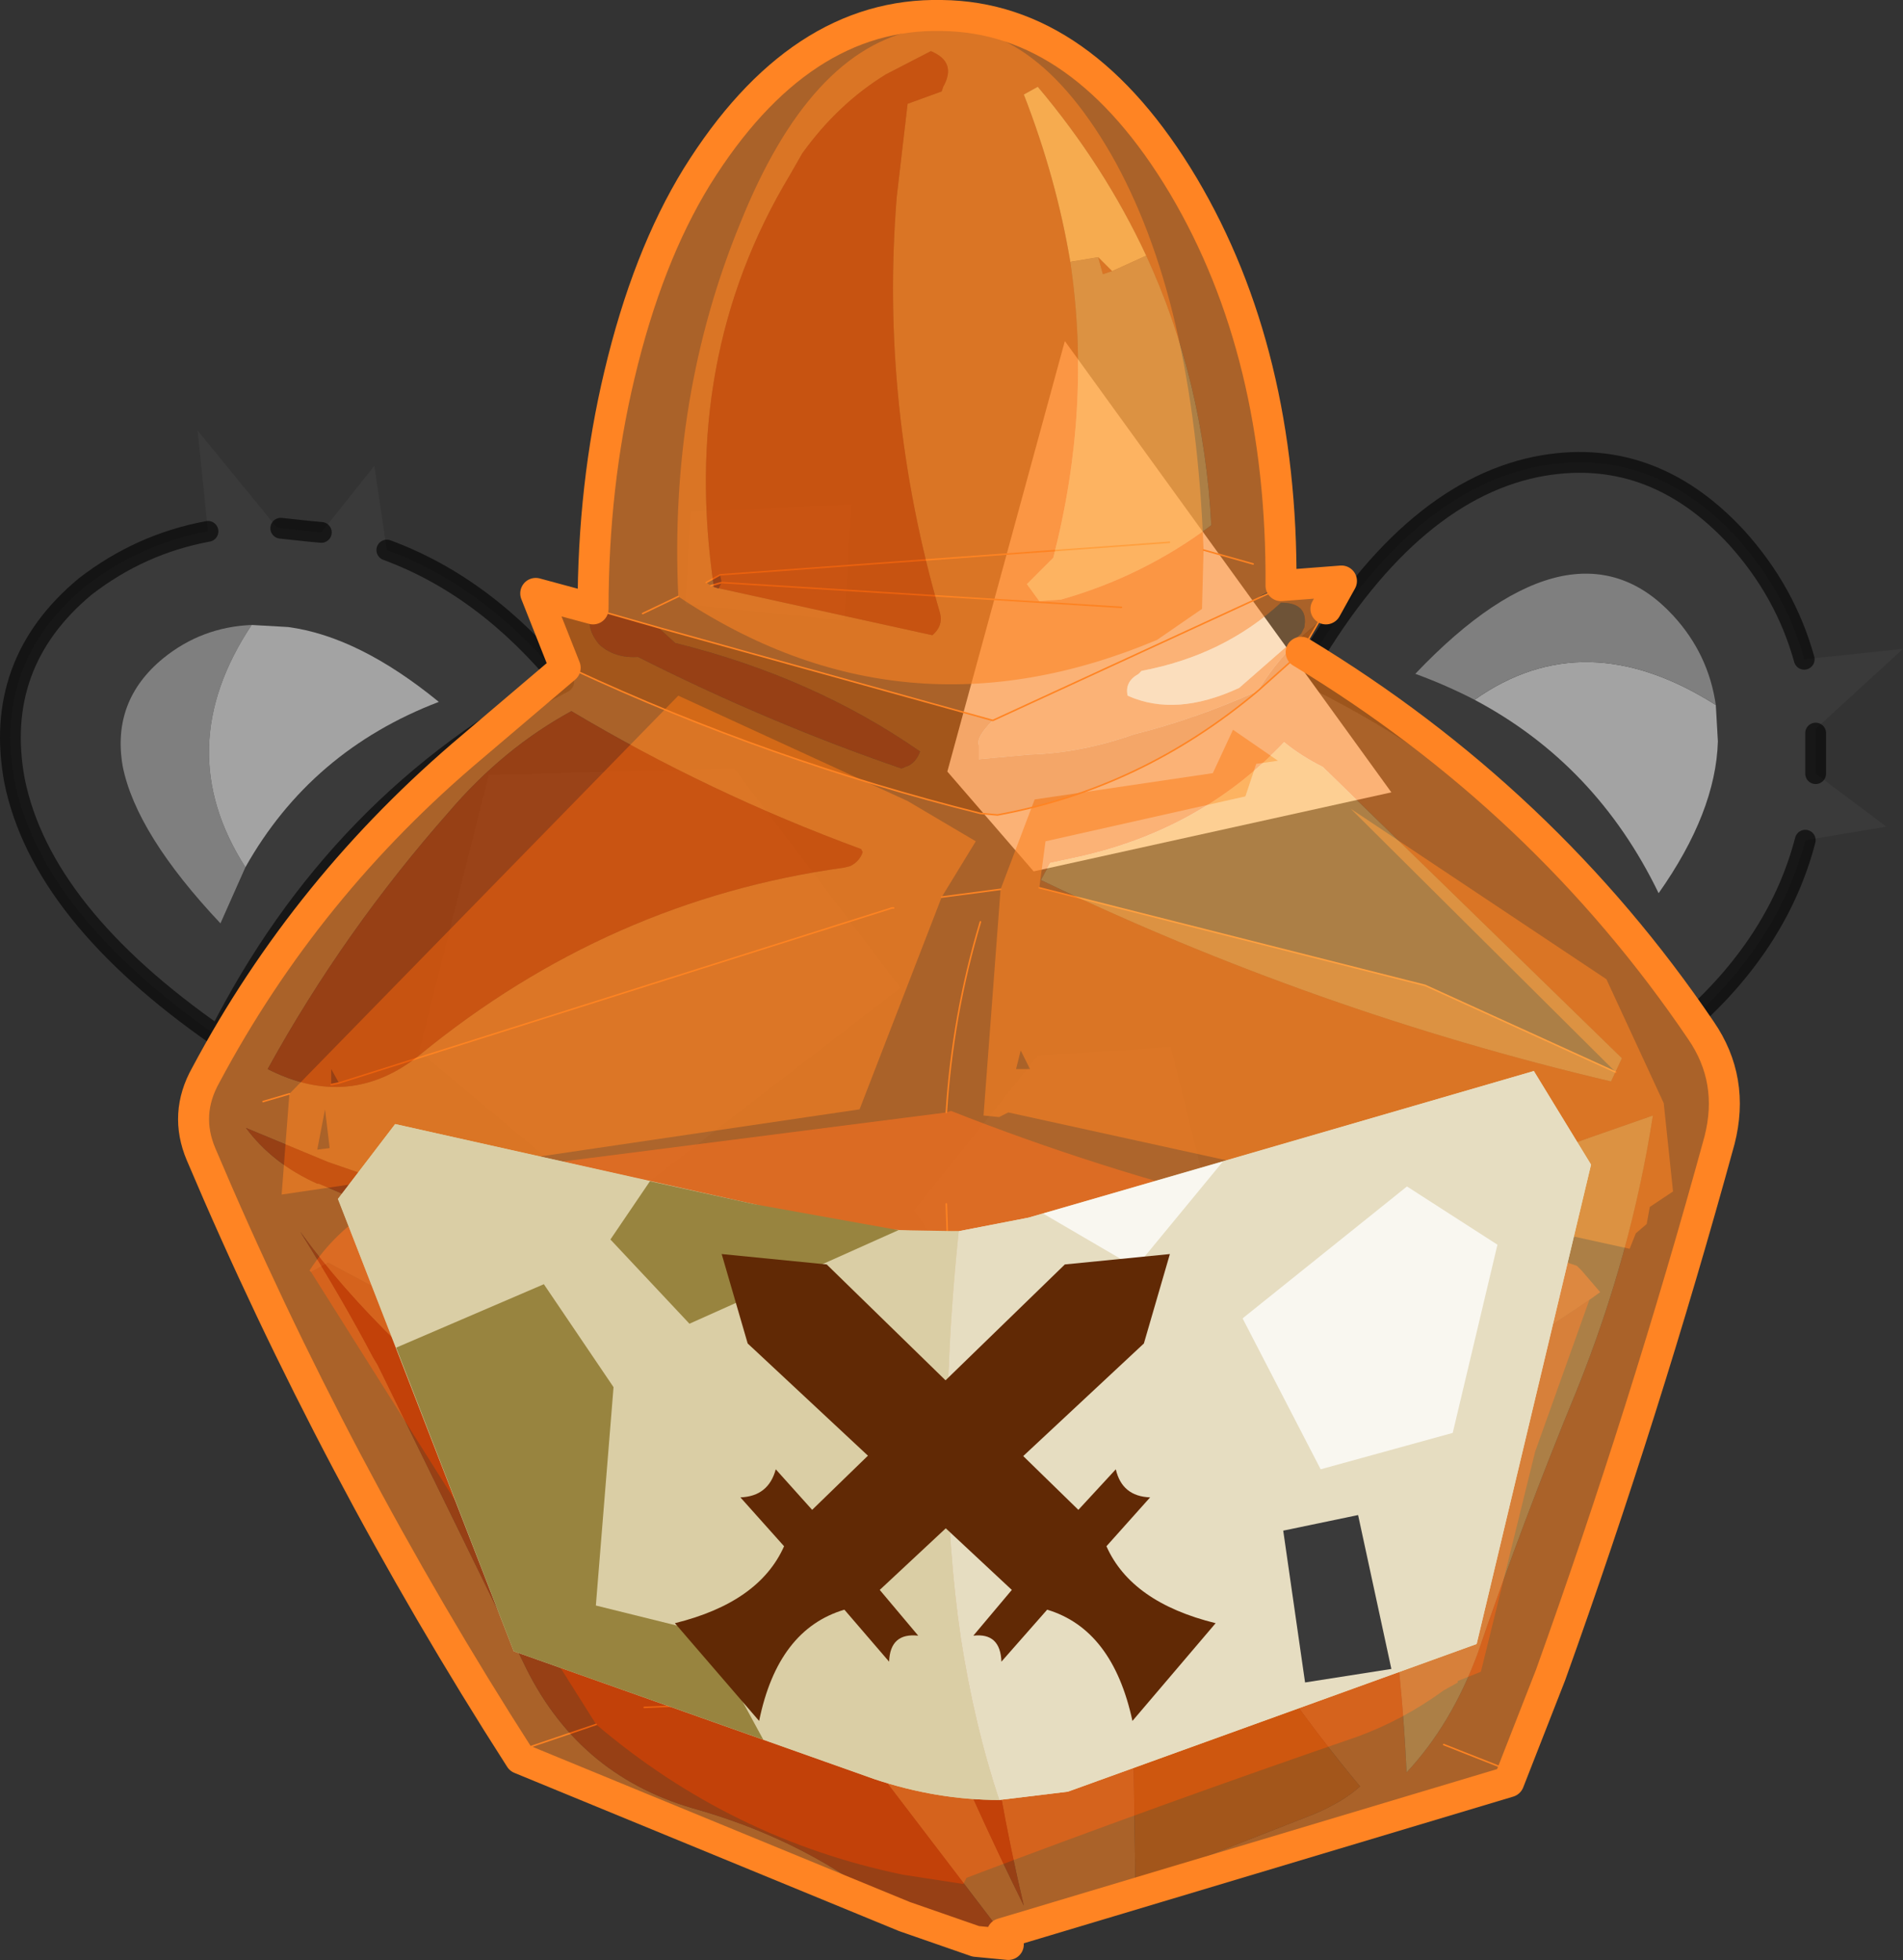
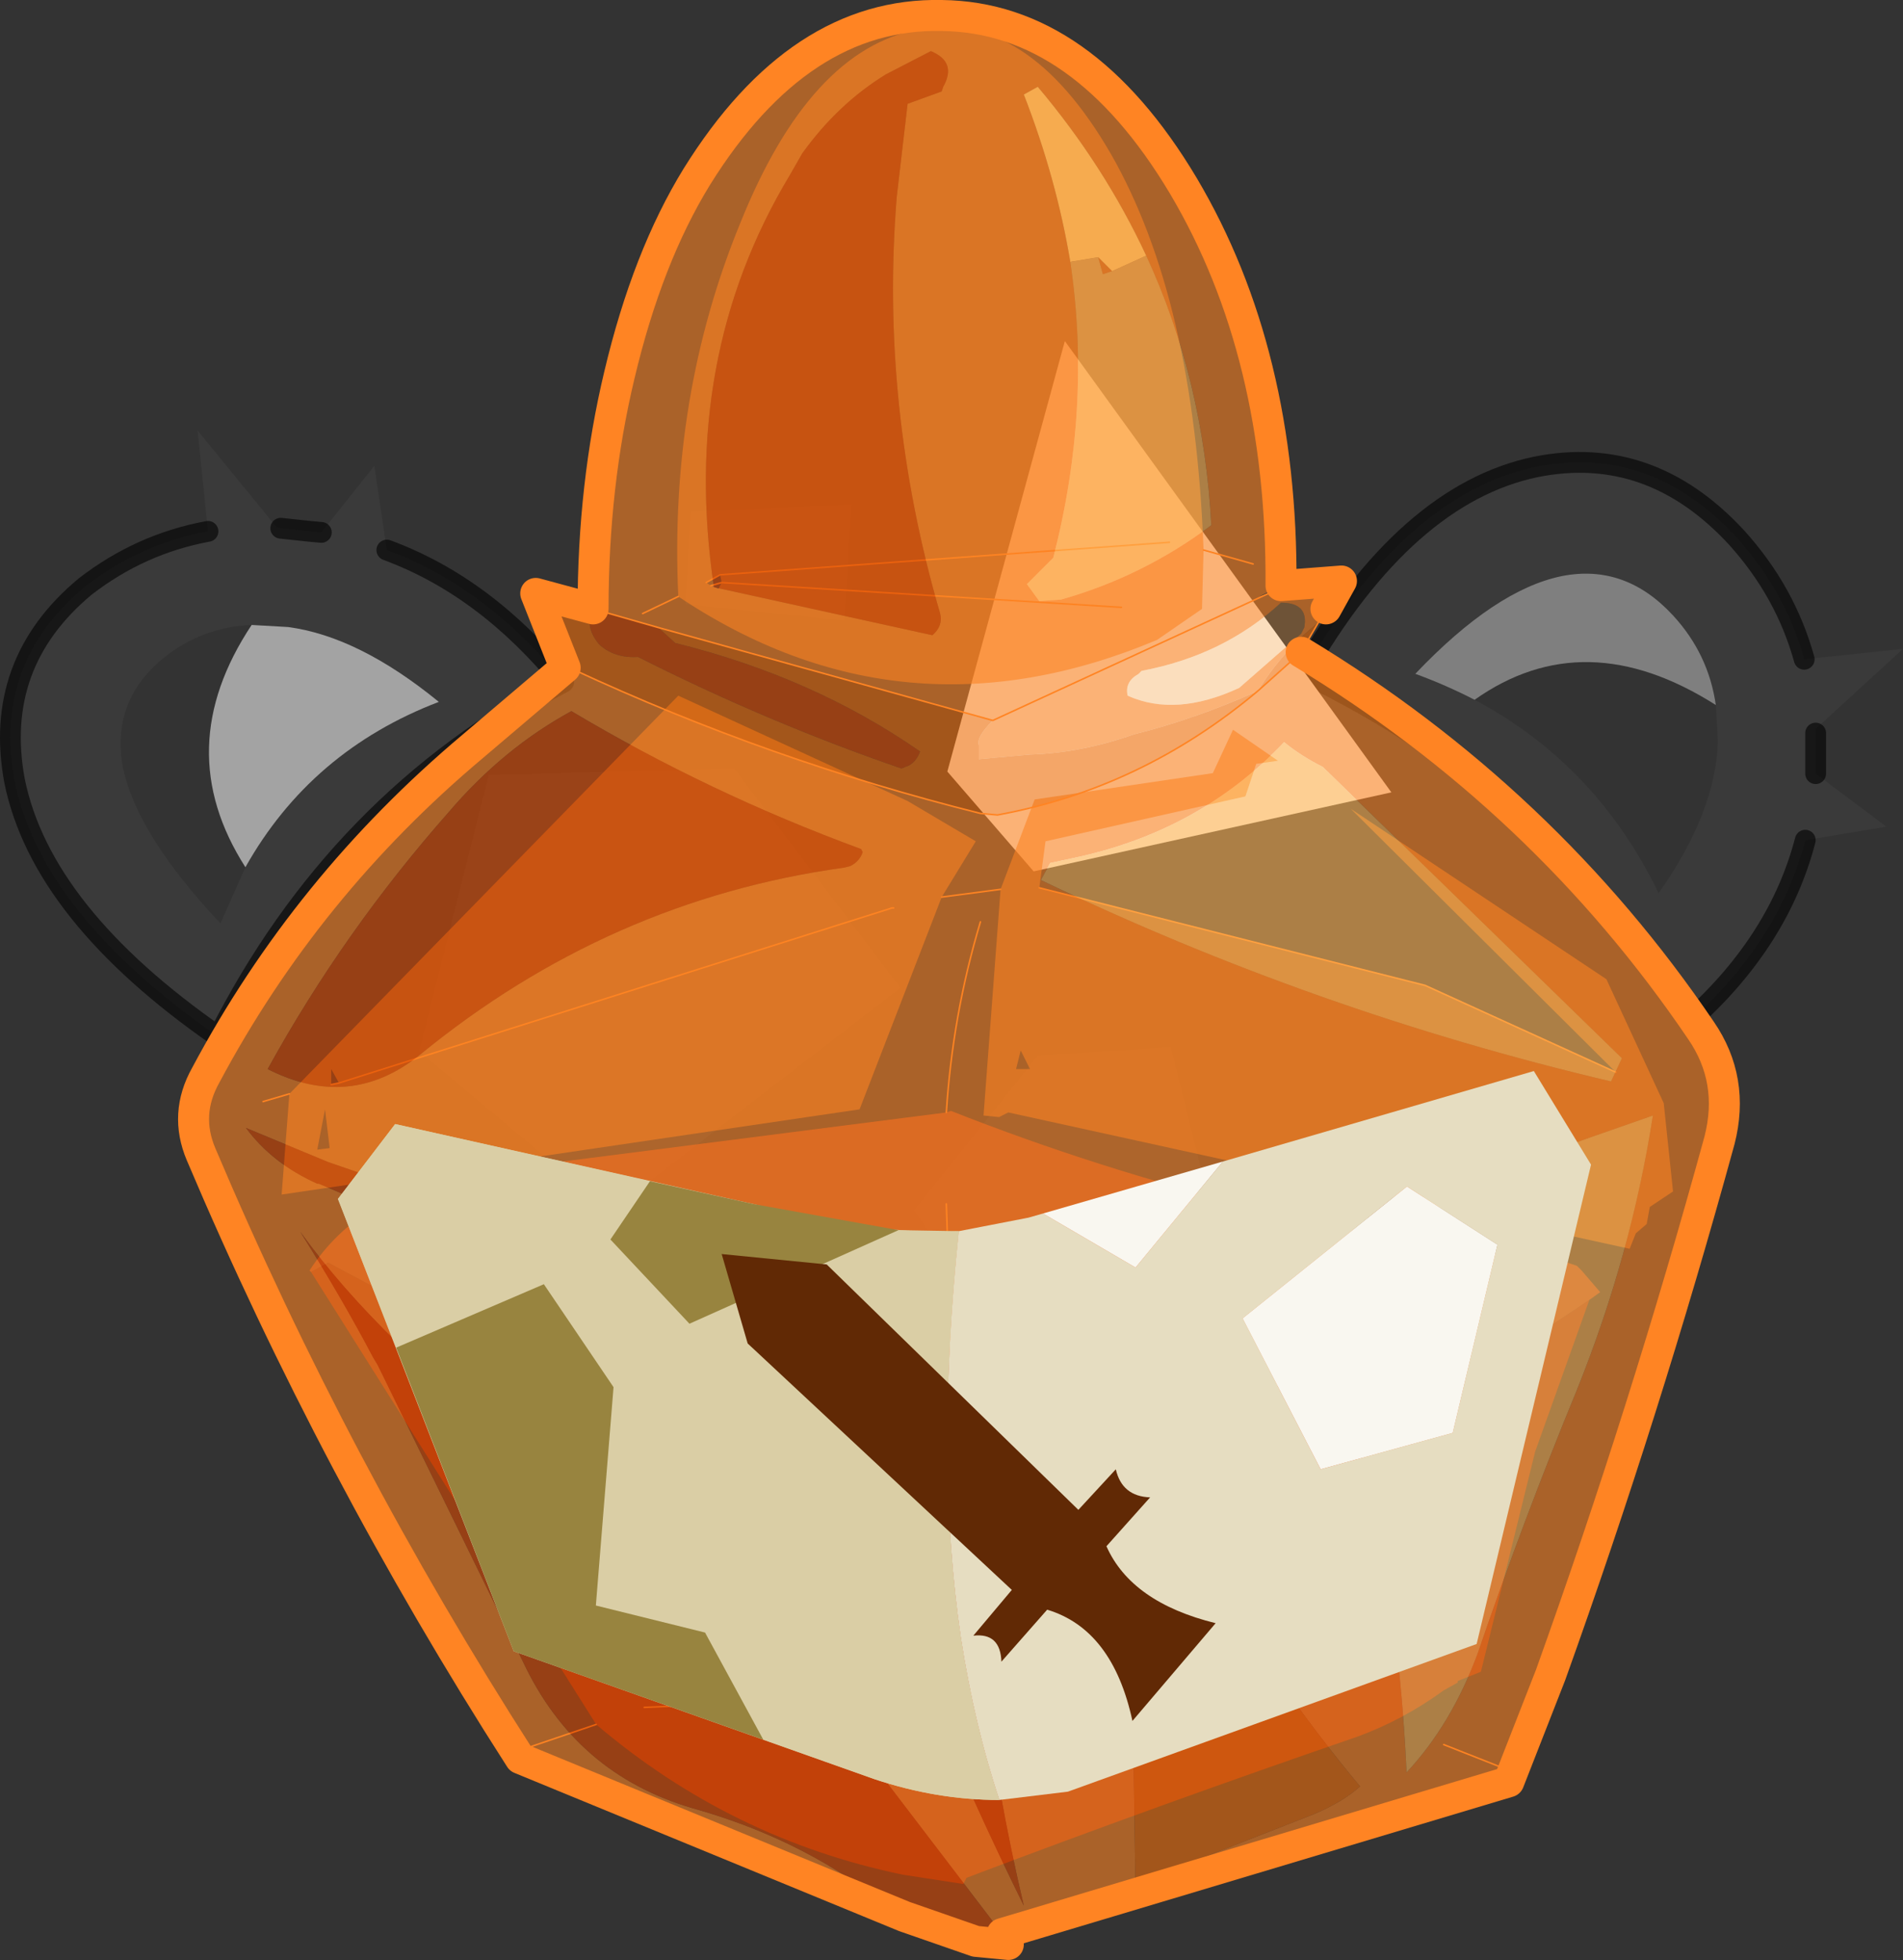
<svg xmlns="http://www.w3.org/2000/svg" xmlns:xlink="http://www.w3.org/1999/xlink" width="91.5px" height="94.25px">
  <rect width="100%" height="100%" fill="#333333" stroke="none" />
  <g transform="matrix(1, 0, 0, 1, -228.95, -153.35)">
    <use xlink:href="#object-0" width="91.5" height="63.4" transform="matrix(1, 0, 0, 1, 228.95, 169.75)" />
    <use xlink:href="#object-1" width="50.4" height="63.25" transform="matrix(1.49, 0, 0, 1.49, 237.5, 153.35)" />
    <use xlink:href="#object-2" width="60.25" height="35.05" transform="matrix(1, 0, 0, 1, 245.2, 204.85)" />
  </g>
  <defs>
    <g transform="matrix(1, 0, 0, 1, -228.95, -169.75)" id="object-0">
      <path fill-rule="evenodd" fill="#3a3a3a" stroke="none" d="M299.85 187Q305.7 190.1 308.7 196.3Q311.45 192.4 311.55 189L311.45 187.25Q311.1 184.8 309.4 182.95Q307.1 180.45 304.05 181.05Q300.85 181.7 297 185.75Q298.5 186.3 299.85 187M316.25 190.55L319.65 193.1L315.75 193.75Q314.5 198.55 310.3 202.35Q303.55 191.45 291.6 185.7Q296.55 177.1 302.8 175.8Q308.3 174.7 312.45 179.2Q314.8 181.8 315.7 185.05L320.45 184.55L316.25 188.4L316.25 188.6L316.25 190L316.25 190.55" />
-       <path fill-rule="evenodd" fill="#a3a3a3" stroke="none" d="M311.45 187.25L311.55 189Q311.45 192.4 308.7 196.3Q305.7 190.1 299.85 187Q305.15 183.25 311.45 187.25" />
      <path fill-rule="evenodd" fill="#7f7f7f" stroke="none" d="M299.85 187Q298.5 186.3 297 185.75Q300.85 181.7 304.05 181.05Q307.1 180.45 309.4 182.95Q311.1 184.8 311.45 187.25Q305.15 183.25 299.85 187" />
      <path fill="none" stroke="#000000" stroke-opacity="0.6" stroke-width="1" stroke-linecap="round" stroke-linejoin="round" d="M315.75 193.75Q314.5 198.55 310.3 202.35Q303.55 191.45 291.6 185.7Q296.55 177.1 302.8 175.8Q308.3 174.7 312.45 179.2Q314.8 181.8 315.7 185.05M316.25 188.6L316.25 190L316.25 190.55" />
      <path fill-rule="evenodd" fill="#3a3a3a" stroke="none" d="M241.05 183.4Q238.65 183.5 236.8 185Q234.3 187.05 234.85 190.2Q235.5 193.45 239.55 197.75L240.75 195.05Q243.9 189.45 250.05 187.1Q246.2 183.95 242.8 183.5L241.05 183.4M244.4 178.95L246.95 175.75L247.55 179.8Q252.3 181.55 256.05 186.15Q245.2 191.8 239.45 203.2Q230.95 197.3 229.65 190.9Q228.6 185.25 233.05 181.55Q235.7 179.5 238.95 178.9L238.45 174.05L242.25 178.7L242.45 178.75L243.85 178.9L244.4 178.95" />
-       <path fill-rule="evenodd" fill="#7f7f7f" stroke="none" d="M240.75 195.05L239.55 197.75Q235.5 193.45 234.85 190.2Q234.3 187.05 236.8 185Q238.65 183.5 241.05 183.4Q237.1 189.35 240.75 195.05" />
      <path fill-rule="evenodd" fill="#a3a3a3" stroke="none" d="M241.05 183.4L242.8 183.5Q246.2 183.95 250.05 187.1Q243.9 189.45 240.75 195.05Q237.1 189.35 241.05 183.4" />
      <path fill="none" stroke="#000000" stroke-opacity="0.6" stroke-width="1" stroke-linecap="round" stroke-linejoin="round" d="M247.55 179.8Q252.3 181.55 256.05 186.15Q245.2 191.8 239.45 203.2Q230.95 197.3 229.65 190.9Q228.6 185.25 233.05 181.55Q235.7 179.5 238.95 178.9M242.45 178.75L243.85 178.9L244.4 178.95" />
      <path fill-rule="evenodd" fill="#3a3a3a" stroke="none" d="M262.15 177.95L269.9 177.6L269.55 183.2L261.9 182.4L262.15 177.95M278.85 204.1L285.25 203.7L288.05 215L277.8 218.6L272.9 211.55L278.85 204.1M272.25 200.85L258.3 211.6L249.1 203.9L252.45 190.6L264.25 190.3L272.25 200.85" />
      <path fill-rule="evenodd" fill="#f9f7f0" stroke="none" d="M274.5 190.45L280.15 169.75L295.85 191.45L278.65 195.25L274.5 190.45" />
      <path fill-rule="evenodd" fill="#3a3a3a" stroke="none" d="M295.45 225.1L297.05 232.5L292.9 233.15L291.85 225.85L295.45 225.1" />
    </g>
    <g transform="matrix(1, 0, 0, 1, 25.2, 31.6)" id="object-1">
      <path fill-rule="evenodd" fill="#fb8322" fill-opacity="0.592" stroke="none" d="M1.35 -2.9L2.45 -5.8L8.2 -6.65L8.85 -8.05L10.3 -7.05L9.6 -6.95L9.25 -5.9L2.8 -4.45L2.6 -2.95L15.05 0.2L21.2 3L12.65 -5.5L20.9 0L22.75 4L23.05 6.85L22.3 7.35L22.2 7.9L21.85 8.2L21.65 8.7L1.6 4.3L1.3 4.45L0.8 4.4L1.35 -2.9M-0.55 -2.65L-3.2 4.2L-21.85 6.95L-21.6 3.7L-9.05 -9.15L-1.65 -5.75L0.55 -4.45L-0.55 -2.65M-1.3 -30.65Q2.2 -31.3 4.9 -26.65Q7.6 -21.95 7.9 -13.85L7.85 -11.95L6.4 -10.95Q-1.8 -7.5 -9.05 -12.35Q-9.35 -18.8 -7.05 -24.4Q-4.8 -30 -1.3 -30.65M-20 3.35L-20.25 2.9L-20.25 3.4L-20 3.35L-2.15 -2.3L-20 3.35M-2.1 -2.3L-2.15 -2.3L-2.1 -2.3M-7.65 -12.8L-7.7 -13.05L-8.15 -12.8L-8 -12.7L-7.75 -12.6L-7.65 -12.8L5.25 -12L-7.65 -12.8M1.85 2.9L2.3 2.9L2 2.3L1.85 2.9M6.8 -14.1L-7.7 -13.05L6.8 -14.1M-20.3 5.45L-20.45 4.2L-20.7 5.5L-20.3 5.45" />
      <path fill-rule="evenodd" fill="#ff581c" fill-opacity="0.592" stroke="none" d="M-0.4 4.3L-0.25 4.25Q9.25 8 19.65 9.15L19.95 9.25L20.1 9.4L20.7 10.1L20.35 10.35Q12.45 15.75 3.2 18.3L0.4 18.25Q-10.3 14.55 -20.35 9.15L-20.9 9.45L-20.95 9.4Q-19.3 6.85 -15.65 6.25L-0.4 4.3M-0.25 15.7L-0.45 16.5L-0.25 16.55L-0.25 15.7Q-0.25 11.5 -0.4 7.25Q-0.25 11.5 -0.25 15.7M-18.95 8.9L-18.8 8.95L-18.75 8.85L-18.95 8.9" />
      <path fill-rule="evenodd" fill="#e83600" fill-opacity="0.592" stroke="none" d="M20.35 10.35L18.6 15.25L16.85 22.35L16.1 22.65L16.1 22.7L15.65 22.95Q14.35 23.9 12.85 24.45Q6.45 26.65 0.25 29L0.15 29.2L-1.8 28.9Q-7.35 27.75 -11.7 24.05L-20.9 9.45L-20.35 9.15Q-10.3 14.55 0.4 18.25L3.2 18.3Q12.45 15.75 20.35 10.35M-10.15 23.5L10.05 22.6L10.7 22.85L10.05 22.6L-10.15 23.5" />
      <path fill="none" stroke="#ff8423" stroke-width="0.05" stroke-linecap="round" stroke-linejoin="round" d="M2.6 -2.95L15.05 0.2L21.2 3M1.35 -2.9L-0.55 -2.65M-21.6 3.7L-22.45 3.95M-11.7 24.05L-14.35 24.95M10.7 22.85L10.05 22.6L-10.15 23.5M17.55 25.45L15.65 24.7M-20.25 3.4L-20 3.35L-2.15 -2.3L-2.1 -2.3M-7.7 -13.05L-8.15 -12.8M-8 -12.7L-7.65 -12.8L5.25 -12M-9.05 -12.35L-10.2 -11.8M0.7 -1.85Q-0.2 1.15 -0.4 4.3M-7.7 -13.05L6.8 -14.1M-0.25 15.7Q-0.25 11.5 -0.4 7.25M-0.25 15.7L-0.25 16.55M9.5 -13.4L7.9 -13.85" />
      <path fill-rule="evenodd" fill="#fb8322" fill-opacity="0.592" stroke="none" d="M-0.55 -28.65L-0.5 -28.8Q-0.05 -29.6 -0.9 -29.95L-2.35 -29.2Q-3.9 -28.25 -5.05 -26.65L-5.45 -25.95Q-9 -20.05 -7.9 -12.65L-0.85 -11.1Q-0.5 -11.4 -0.6 -11.8Q-2.55 -18.5 -2 -25.25L-1.65 -28.25L-0.55 -28.65M6.05 -23.35Q4.7 -26.25 2.55 -28.8L2.1 -28.55Q3.15 -25.85 3.6 -23.15Q4.3 -18.45 3.05 -13.6L2.2 -12.75L2.6 -12.2L3.3 -12.25Q5.95 -13 8.15 -14.65Q7.9 -19.35 6.05 -23.35M4.5 -23.3L4.95 -22.85L4.65 -22.75L4.5 -23.3M-12.7 -10.05L-12.45 -10L-12.7 -10.05L-15.7 -7.5Q-21.05 -3 -24.3 3.1Q-25 4.35 -24.45 5.65Q-20.15 15.8 -14.15 25.15L-1.75 30.25L-2.65 29.65Q-5.2 27.7 -8.6 26.75Q-12.35 25.65 -14.05 22.05L-18.75 12.45L-18.9 12.2Q-19.9 10.3 -21.25 8.15Q-19.95 9.95 -18.1 11.75L-16.45 13.2L-9.5 18.75Q-5.75 21.65 -2.95 25.1L1.4 30.8L17.75 25.9L19.1 22.45Q22.15 13.95 24.55 5.2Q25.05 3.25 23.95 1.65Q18.9 -5.8 11.05 -10.55L9.65 -9.3Q10.45 -10.6 11.6 -11.5L11.85 -11.95L11.6 -11.5L11.75 -11.6L11.8 -11.8L11.85 -11.95Q11.9 -12.6 11.1 -12.6L10.8 -12.3L10.4 -12.45L10 -12.45L1.1 -8.35L10 -12.45L9.7 -12.35L10.4 -12.7Q10.45 -20.2 7.25 -25.6Q4 -31.05 -0.55 -31.1Q-5.15 -31.2 -8.45 -25.9Q-10.05 -23.3 -10.95 -19.5Q-11.8 -15.95 -11.8 -11.95L-9.7 -11.35L1.1 -8.35Q0.55 -7.8 0.65 -7.55L0.65 -7.45L0.65 -7.1L2.3 -7.25Q3.95 -7.3 5.65 -7.9Q7.65 -8.4 9.65 -9.3Q5.9 -6.15 1.25 -5.3L0.7 -5.35Q-6.1 -7.05 -12.45 -10L-12.6 -10.15L-12.7 -10.1L-12.7 -10.05M-12.5 -8.65Q-14.7 -7.45 -16.45 -5.4Q-19.85 -1.55 -22.3 2.9Q-19.65 4.25 -17.4 2.45Q-11.3 -2.55 -3.7 -3.6L-3.5 -3.65Q-3.2 -3.8 -3.1 -4.1L-3.15 -4.2Q-8.05 -6 -12.5 -8.65M5.9 -9.95L5.8 -9.85Q5.35 -9.6 5.45 -9.15Q7 -8.45 9.05 -9.4L11.05 -11.15L11.15 -11.35Q11.3 -12.15 10.4 -12.15Q8.55 -10.45 5.9 -9.95M2.65 -3.2Q11.5 1.05 21.05 3.3L21.4 2.55L11.75 -6.85Q11.05 -7.2 10.5 -7.65Q7.75 -4.75 3.65 -3.9L2.95 -3.75L2.65 -3.2M22.4 4.4Q18.5 5.75 13.9 7.45Q9.65 8.95 5.5 11.1Q7.15 12.2 8.9 12.65Q12.95 13.75 13.5 16.95Q14.3 22 14.45 25.6Q15.9 24.05 16.75 21.75Q18.2 17.5 19.95 13.25Q21.7 8.9 22.4 4.4M12.95 26.05Q10.2 22.75 7.75 18.6Q6.25 16.15 5.5 12.8L5.6 22.2L5.7 29.2L11.45 26.95Q12.4 26.55 12.95 26.05M-8.85 12.15Q-5.7 14.05 -4 16.9Q-2.45 19.5 -1.1 22.8Q0.35 26.35 2.1 29.9Q1.25 26.3 0.8 22.65Q0.2 18 0 11.95Q-1.7 10.2 -5.35 9.75Q-9.75 9.25 -13.95 8.05L-14.55 7.9L-20.35 5.9L-23 4.8Q-22.15 5.95 -20.7 6.6L-20.65 6.6Q-17.7 7.85 -15 9.05L-14.5 9.25L-14.3 9.35Q-11.55 10.55 -8.85 12.15" />
      <path fill-rule="evenodd" fill="#dc4900" fill-opacity="0.592" stroke="none" d="M-0.55 -28.65L-1.65 -28.25L-2 -25.25Q-2.55 -18.5 -0.6 -11.8Q-0.5 -11.4 -0.85 -11.1L-7.9 -12.65Q-9 -20.05 -5.45 -25.95L-5.05 -26.65Q-3.9 -28.25 -2.35 -29.2L-0.9 -29.95Q-0.05 -29.6 -0.5 -28.8L-0.55 -28.65M-1.75 30.25L-2.65 29.65Q-5.2 27.7 -8.6 26.75Q-12.35 25.65 -14.05 22.05L-18.75 12.45L-18.9 12.2Q-19.9 10.3 -21.25 8.15Q-19.95 9.95 -18.1 11.75L-16.45 13.2L-9.5 18.75Q-5.75 21.65 -2.95 25.1L1.4 30.8L1.6 31.15L0.55 31.05L-1.75 30.25M-12.5 -8.65Q-8.05 -6 -3.15 -4.2L-3.1 -4.1Q-3.2 -3.8 -3.5 -3.65L-3.7 -3.6Q-11.3 -2.55 -17.4 2.45Q-19.65 4.25 -22.3 2.9Q-19.85 -1.55 -16.45 -5.4Q-14.7 -7.45 -12.5 -8.65M-9.7 -11.35L-9.15 -10.85Q-4.7 -9.75 -1.25 -7.35Q-1.35 -7.05 -1.6 -6.9L-1.85 -6.8Q-6.2 -8.3 -10.35 -10.4Q-11.1 -10.35 -11.6 -10.8Q-12.1 -11.4 -11.8 -11.95L-9.7 -11.35M-8.85 12.15Q-11.55 10.55 -14.3 9.35L-14.5 9.25L-15 9.05Q-17.7 7.85 -20.65 6.6L-20.7 6.6Q-22.15 5.95 -23 4.8L-20.35 5.9L-14.55 7.9L-13.95 8.05Q-9.75 9.25 -5.35 9.75Q-1.7 10.2 0 11.95Q0.2 18 0.8 22.65Q1.25 26.3 2.1 29.9Q0.35 26.35 -1.1 22.8Q-2.45 19.5 -4 16.9Q-5.7 14.05 -8.85 12.15M0.55 31.05L1.4 30.8L0.55 31.05" />
      <path fill-rule="evenodd" fill="#ffb453" fill-opacity="0.89" stroke="none" d="M3.6 -23.15Q3.15 -25.85 2.1 -28.55L2.55 -28.8Q4.7 -26.25 6.05 -23.35L4.95 -22.85L4.5 -23.3L3.6 -23.15" />
      <path fill-rule="evenodd" fill="#ffb453" fill-opacity="0.592" stroke="none" d="M6.05 -23.35Q7.9 -19.35 8.15 -14.65Q5.95 -13 3.3 -12.25L2.6 -12.2L2.2 -12.75L3.05 -13.6Q4.3 -18.45 3.6 -23.15L4.5 -23.3L4.65 -22.75L4.95 -22.85L6.05 -23.35M2.65 -3.2L2.95 -3.75L3.65 -3.9Q7.75 -4.75 10.5 -7.65Q11.05 -7.2 11.75 -6.85L21.4 2.55L21.05 3.3Q11.5 1.05 2.65 -3.2M22.4 4.4Q21.7 8.9 19.95 13.25Q18.2 17.5 16.75 21.75Q15.9 24.05 14.45 25.6Q14.3 22 13.5 16.95Q12.95 13.75 8.9 12.65Q7.15 12.2 5.5 11.1Q9.65 8.95 13.9 7.45Q18.5 5.75 22.4 4.4" />
      <path fill-rule="evenodd" fill="#f06f0b" fill-opacity="0.592" stroke="none" d="M11.05 -10.55L9.65 -9.3Q10.45 -10.6 11.6 -11.5L11.1 -10.65L11.05 -10.55M11.85 -11.95Q11.9 -12.6 11.1 -12.6L10.8 -12.3L10.4 -12.45L10 -12.45L10.4 -12.7L12.35 -12.85L11.85 -11.95M1.1 -8.35Q0.55 -7.8 0.65 -7.55L0.65 -7.45L0.65 -7.1L2.3 -7.25Q3.95 -7.3 5.65 -7.9Q7.65 -8.4 9.65 -9.3Q5.9 -6.15 1.25 -5.3L0.7 -5.35Q-6.1 -7.05 -12.45 -10L-12.6 -10.15L-12.7 -10.1L-12.7 -10.05L-13.65 -12.45L-11.8 -11.95Q-12.1 -11.4 -11.6 -10.8Q-11.1 -10.35 -10.35 -10.4Q-6.2 -8.3 -1.85 -6.8L-1.6 -6.9Q-1.35 -7.05 -1.25 -7.35Q-4.7 -9.75 -9.15 -10.85L-9.7 -11.35L1.1 -8.35M10.4 -12.45L10.4 -12.7L10.4 -12.45M12.95 26.05Q12.4 26.55 11.45 26.95L5.7 29.2L5.6 22.2L5.5 12.8Q6.25 16.15 7.75 18.6Q10.2 22.75 12.95 26.05" />
      <path fill-rule="evenodd" fill="#ffa342" fill-opacity="0.29" stroke="none" d="M5.9 -9.95Q8.55 -10.45 10.4 -12.15Q11.3 -12.15 11.15 -11.35L11.05 -11.15L9.05 -9.4Q7 -8.45 5.45 -9.15Q5.35 -9.6 5.8 -9.85L5.9 -9.95" />
      <path fill="none" stroke="#ff8423" stroke-width="0.05" stroke-linecap="round" stroke-linejoin="round" d="M-12.45 -10L-12.7 -10.05L-12.7 -10.1M11.05 -10.55L9.65 -9.3Q5.9 -6.15 1.25 -5.3L0.7 -5.35Q-6.1 -7.05 -12.45 -10L-12.6 -10.15M11.6 -11.5L11.85 -11.95M10 -12.45L1.1 -8.35L-9.7 -11.35L-11.8 -11.95M11.6 -11.5L11.1 -10.65M10.4 -12.7L10.4 -12.45M10 -12.45L10.4 -12.7M1.4 30.8L0.55 31.05" />
      <path fill="none" stroke="#ff8423" stroke-width="1" stroke-linecap="round" stroke-linejoin="round" d="M-12.7 -10.05L-15.7 -7.5Q-21.05 -3 -24.3 3.1Q-25 4.35 -24.45 5.65Q-20.15 15.8 -14.15 25.15L-1.75 30.25L0.55 31.05L1.6 31.15L1.4 30.8L17.75 25.9L19.1 22.45Q22.15 13.95 24.55 5.2Q25.05 3.25 23.95 1.65Q18.9 -5.8 11.05 -10.55M-12.7 -10.05L-13.65 -12.45L-11.8 -11.95Q-11.8 -15.95 -10.95 -19.5Q-10.05 -23.3 -8.45 -25.9Q-5.15 -31.2 -0.55 -31.1Q4 -31.05 7.25 -25.6Q10.45 -20.2 10.4 -12.7L12.35 -12.85L11.85 -11.95" />
    </g>
    <g transform="matrix(1, 0, 0, 1, -245.2, -204.85)" id="object-2">
      <path fill-rule="evenodd" fill="#dacea5" stroke="none" d="M277 239.9Q274 239.9 271 238.9L253.65 232.75L245.2 211L247.95 207.4L265.2 211.25Q271 212.75 275.05 212.55Q273.9 223.6 275.15 232.1Q275.8 236.3 277 239.9" />
-       <path fill-rule="evenodd" fill="#e6ddc1" stroke="none" d="M275.05 212.55L278.4 211.9L302.7 204.85L305.45 209.35L299.95 232.4L280.3 239.5L277 239.9Q275.8 236.3 275.15 232.1Q273.9 223.6 275.05 212.55" />
      <path fill-rule="evenodd" fill="#dacea5" stroke="none" d="M248 218.15L245.2 211L247.95 207.4L260.2 210.15L258.3 212.95L262.1 217L272.15 212.5L275.05 212.55Q273.9 223.6 275.15 232.1Q275.8 236.3 277 239.9Q274 239.9 271 238.9L265.65 237L262.85 231.85L257.6 230.55L258.45 220.05L255.1 215.1L248 218.15" />
      <path fill-rule="evenodd" fill="#98843f" stroke="none" d="M260.2 210.15L265.2 211.25L272.15 212.5L262.1 217L258.3 212.95L260.2 210.15M265.65 237L253.65 232.75L248 218.15L255.1 215.1L258.45 220.05L257.6 230.55L262.85 231.85L265.65 237" />
      <path fill-rule="evenodd" fill="#e6ddc1" stroke="none" d="M275.05 212.55L278.4 211.9L279.1 211.7L283.55 214.3L287.75 209.2L302.7 204.85L305.45 209.35L299.95 232.4L280.3 239.5L277 239.9Q275.8 236.3 275.15 232.1Q273.9 223.6 275.05 212.55M296.6 210.4L288.75 216.7L288.7 216.75L292.45 224L298.8 222.25L300.95 213.2L296.6 210.4" />
      <path fill-rule="evenodd" fill="#f9f7f0" stroke="none" d="M279.1 211.7L287.75 209.2L283.55 214.3L279.1 211.7M296.6 210.4L300.95 213.2L298.8 222.25L292.45 224L288.7 216.75L288.75 216.7L296.6 210.4" />
      <path fill-rule="evenodd" fill="#612905" stroke="none" d="M264.9 217.95L263.65 213.65L268.7 214.15L280.8 225.95L282.6 224Q282.9 225.3 284.25 225.35L282.15 227.7Q283.35 230.4 287.4 231.4L283.4 236.1Q282.45 231.7 279.3 230.75L277.1 233.25Q277.05 231.85 275.75 232L277.6 229.8L264.9 217.95" />
-       <path fill-rule="evenodd" fill="#612905" stroke="none" d="M283.95 217.95L271.25 229.8L273.1 232Q271.75 231.85 271.7 233.25L269.55 230.75Q266.35 231.7 265.45 236.1L261.4 231.4Q265.45 230.4 266.65 227.7L264.55 225.35Q265.9 225.3 266.25 224L268 225.95L280.15 214.15L285.2 213.65L283.95 217.95" />
-       <path fill-rule="evenodd" fill="#3a3a3a" stroke="none" d="M294.25 226.2L295.85 233.6L291.7 234.25L290.65 226.95L294.25 226.2" />
    </g>
  </defs>
</svg>